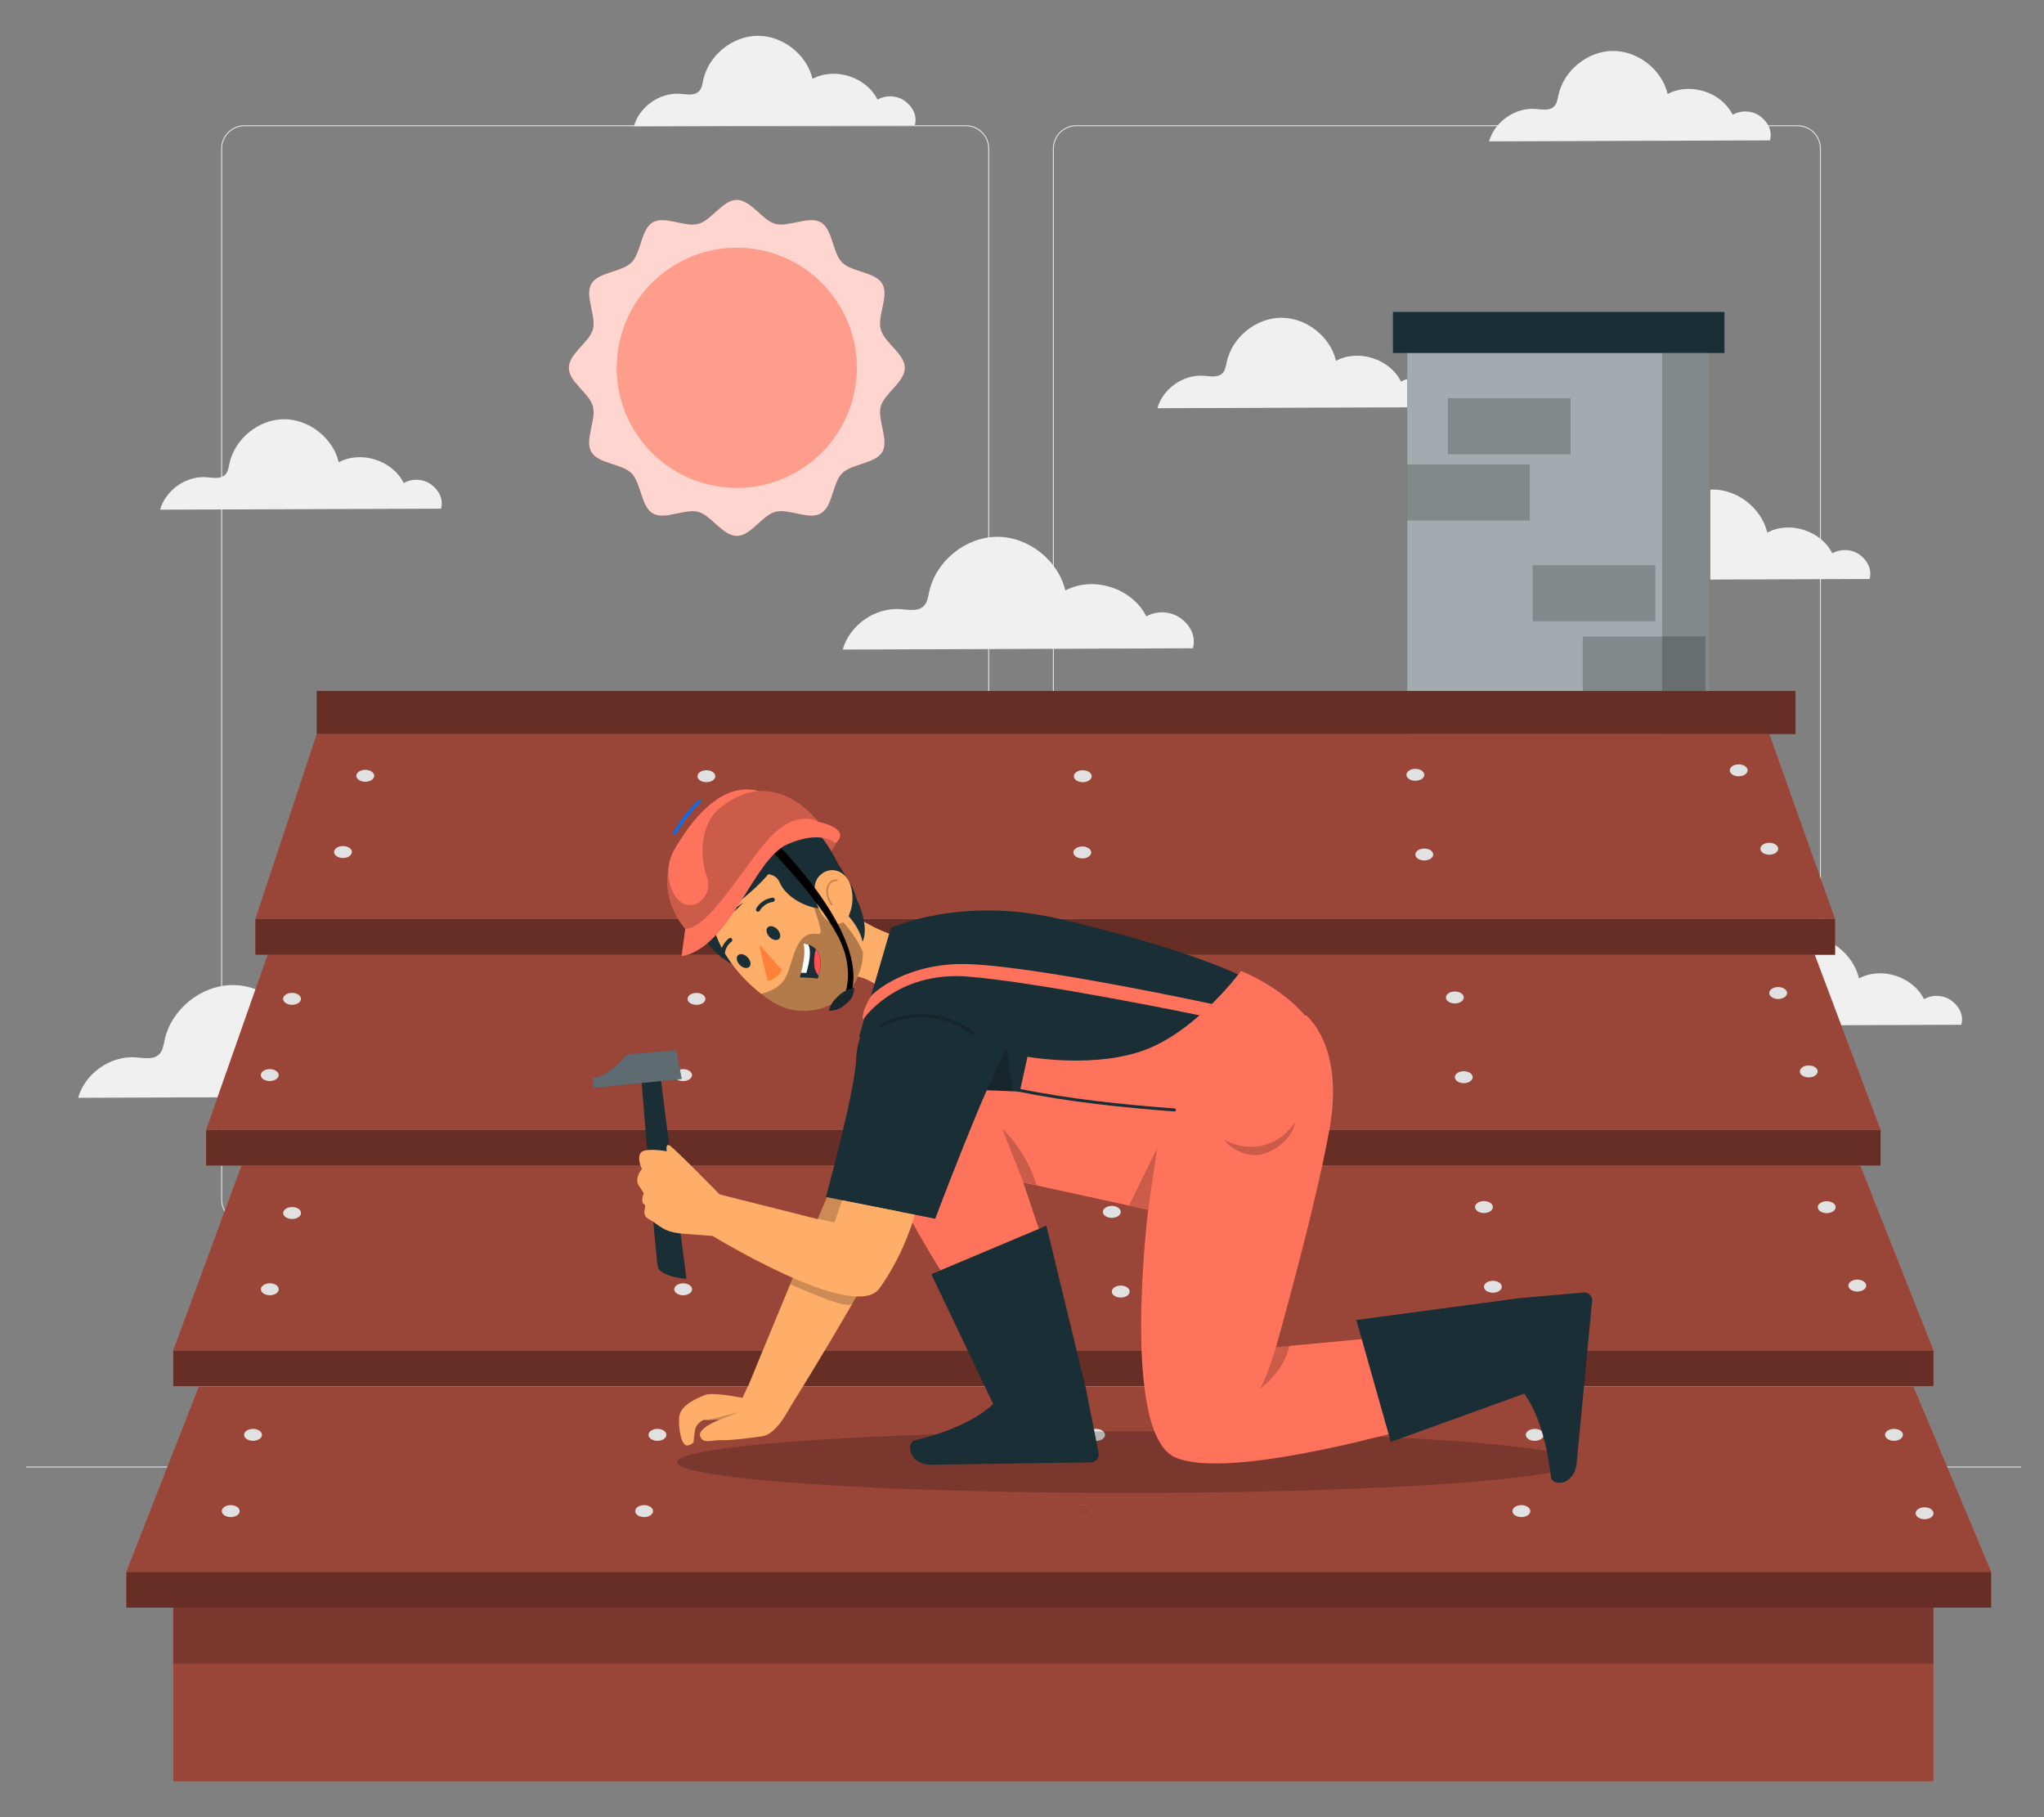
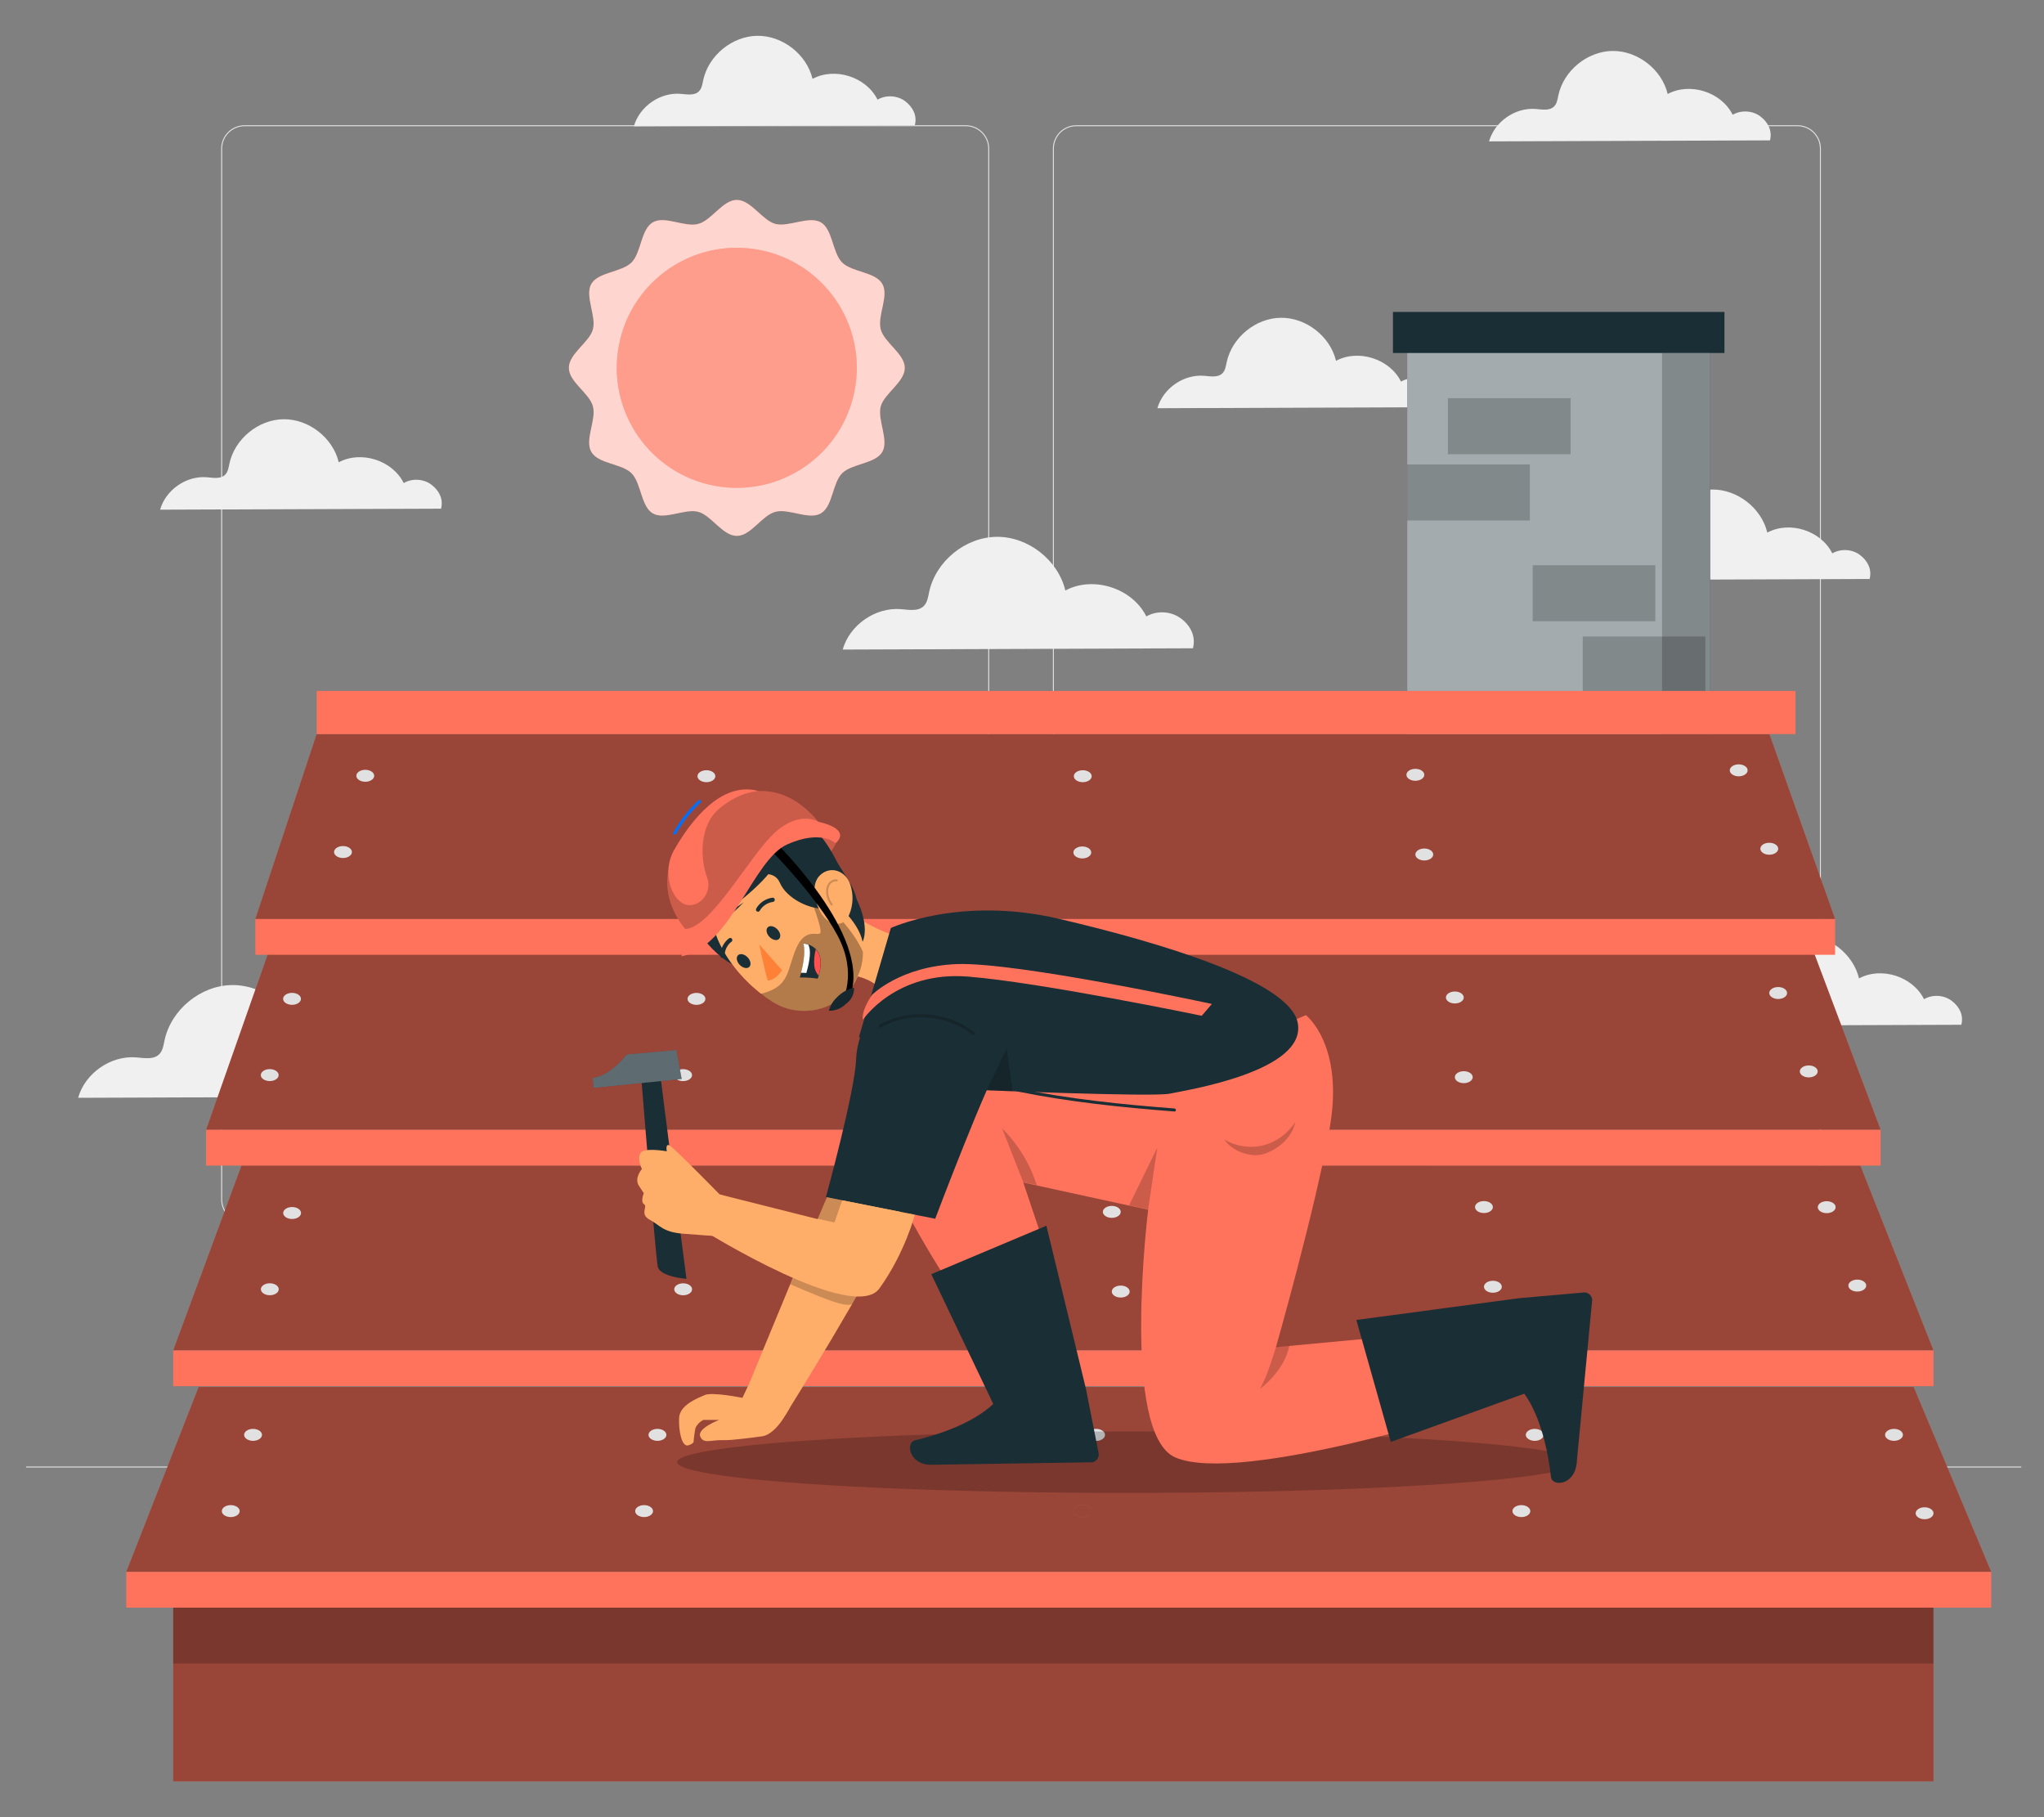
<svg xmlns="http://www.w3.org/2000/svg" id="Layer_2" data-name="Layer 2" viewBox="0 0 540 480">
  <rect x="0" y="0" width="540" height="480" fill="#808080" stroke="none" />
  <defs>
    <style>
      .cls-1, .cls-2, .cls-3, .cls-4, .cls-5, .cls-6, .cls-7, .cls-8, .cls-9, .cls-10, .cls-11, .cls-12, .cls-13, .cls-14, .cls-15, .cls-16, .cls-17, .cls-18, .cls-19, .cls-20 {
        stroke-width: 0px;
      }

      .cls-1, .cls-4, .cls-5, .cls-21, .cls-22 {
        isolation: isolate;
      }

      .cls-1, .cls-5, .cls-20 {
        opacity: .3;
      }

      .cls-1, .cls-15, .cls-17, .cls-20 {
        fill: #fff;
      }

      .cls-2 {
        fill: #ff504f;
      }

      .cls-3 {
        fill: #ff735d;
      }

      .cls-4, .cls-13, .cls-21 {
        opacity: .2;
      }

      .cls-6 {
        opacity: .4;
      }

      .cls-7 {
        fill: #e1e1e1;
      }

      .cls-8 {
        fill: #0070fd;
      }

      .cls-10 {
        fill: #ffae6a;
      }

      .cls-11 {
        fill: #f0f0f0;
      }

      .cls-12 {
        fill: none;
      }

      .cls-14 {
        fill: #1a2e35;
      }

      .cls-16, .cls-17 {
        opacity: .6;
      }

      .cls-18 {
        fill: #ff8037;
      }

      .cls-22 {
        opacity: .7;
      }

      .cls-19 {
        fill: #16282e;
      }
    </style>
  </defs>
  <g id="Layer_2-2" data-name="Layer 2">
    <g>
      <g>
        <g>
          <g>
            <g>
              <path class="cls-7" d="m474.88,322.99h-190.54c-3.41,0-6.18-2.77-6.18-6.18V39.26c0-3.41,2.77-6.18,6.18-6.18h190.54c3.41,0,6.18,2.77,6.18,6.18v277.55c0,3.41-2.77,6.18-6.18,6.18ZM284.34,33.34c-3.26,0-5.92,2.65-5.92,5.92v277.55c0,3.26,2.65,5.92,5.92,5.92h190.54c3.26,0,5.92-2.65,5.92-5.92V39.26c0-3.26-2.65-5.92-5.92-5.92h-190.54Z" />
              <path class="cls-7" d="m255.15,322.99H64.61c-3.41,0-6.18-2.77-6.18-6.18V39.26c0-3.41,2.77-6.18,6.18-6.18h190.55c3.41,0,6.18,2.77,6.18,6.18v277.55c0,3.41-2.77,6.18-6.18,6.18ZM64.61,33.34c-3.26,0-5.92,2.65-5.92,5.92v277.55c0,3.26,2.65,5.92,5.92,5.92h190.55c3.26,0,5.92-2.65,5.92-5.92V39.26c0-3.26-2.65-5.92-5.92-5.92H64.61Z" />
            </g>
            <rect class="cls-7" x="6.89" y="387.37" width="527.11" height=".26" />
          </g>
          <rect class="cls-7" x="61.37" y="402.4" width="16.93" height=".26" />
          <rect class="cls-7" x="186.48" y="399.55" width="56.43" height=".26" />
          <rect class="cls-7" x="79.35" y="412.2" width="38.22" height=".26" />
          <rect class="cls-7" x="405.76" y="399.41" width="45.53" height=".26" />
          <rect class="cls-7" x="460.68" y="399.41" width="6.67" height=".26" />
-           <rect class="cls-7" x="340.25" y="405.98" width="56.81" height=".26" />
        </g>
        <path class="cls-11" d="m377.46,101.23c-2.07-1.56-5.09-1.74-7.33-.43-2.97-6.01-11.26-8.66-17.17-5.49-1.54-6.47-7.92-11.45-14.58-11.37-6.66.08-12.91,5.21-14.3,11.72-.22,1.03-.37,2.17-1.11,2.92-1.2,1.23-3.21.82-4.92.68-5.39-.42-10.81,3.36-12.28,8.57l74.22-.27c.65-2.51-.47-4.76-2.54-6.33Z" />
        <path class="cls-11" d="m311.99,163.37c-2.58-1.95-6.35-2.17-9.14-.54-3.71-7.49-14.04-10.8-21.4-6.85-1.92-8.07-9.87-14.28-18.17-14.18-8.3.1-16.1,6.49-17.82,14.61-.27,1.29-.46,2.7-1.38,3.64-1.5,1.53-4,1.02-6.14.85-6.72-.52-13.48,4.19-15.31,10.68l92.53-.34c.81-3.13-.58-5.93-3.17-7.89Z" />
        <path class="cls-11" d="m110,281.77c-2.58-1.95-6.35-2.17-9.14-.54-3.71-7.49-14.04-10.8-21.4-6.85-1.92-8.07-9.87-14.28-18.17-14.18-8.3.1-16.1,6.49-17.82,14.61-.27,1.29-.46,2.7-1.38,3.64-1.5,1.53-4,1.02-6.14.85-6.72-.52-13.48,4.19-15.31,10.68l92.53-.34c.81-3.13-.58-5.93-3.17-7.89Z" />
        <path class="cls-11" d="m113.99,128.03c-2.07-1.56-5.09-1.74-7.33-.43-2.97-6.01-11.26-8.66-17.17-5.49-1.54-6.47-7.92-11.45-14.58-11.37-6.66.08-12.91,5.21-14.3,11.72-.22,1.03-.37,2.17-1.11,2.92-1.2,1.23-3.21.82-4.92.68-5.39-.42-10.81,3.36-12.28,8.57l74.22-.27c.65-2.51-.47-4.76-2.54-6.33Z" />
        <path class="cls-11" d="m239.16,26.75c-2.07-1.56-5.09-1.74-7.33-.43-2.97-6.01-11.26-8.66-17.17-5.49-1.54-6.47-7.92-11.45-14.58-11.37-6.66.08-12.91,5.21-14.3,11.72-.22,1.03-.37,2.17-1.11,2.92-1.2,1.23-3.21.82-4.92.68-5.39-.42-10.81,3.36-12.28,8.57l74.22-.27c.65-2.51-.47-4.76-2.54-6.33Z" />
        <path class="cls-11" d="m491.4,146.6c-2.07-1.56-5.09-1.74-7.33-.43-2.97-6.01-11.26-8.66-17.17-5.49-1.54-6.47-7.92-11.45-14.58-11.37-6.66.08-12.91,5.21-14.3,11.72-.22,1.03-.37,2.17-1.11,2.92-1.2,1.23-3.21.82-4.92.68-5.39-.42-10.81,3.36-12.28,8.57l74.22-.27c.65-2.51-.47-4.76-2.54-6.33Z" />
        <path class="cls-11" d="m515.63,264.36c-2.07-1.56-5.09-1.74-7.33-.43-2.97-6.01-11.26-8.66-17.17-5.49-1.54-6.47-7.92-11.45-14.58-11.37-6.66.08-12.91,5.21-14.3,11.72-.22,1.03-.37,2.17-1.11,2.92-1.2,1.23-3.21.82-4.92.68-5.39-.42-10.81,3.36-12.28,8.57l74.22-.27c.65-2.51-.47-4.76-2.54-6.33Z" />
        <path class="cls-11" d="m465.08,30.75c-2.07-1.56-5.09-1.74-7.33-.43-2.97-6.01-11.26-8.66-17.17-5.49-1.54-6.47-7.92-11.45-14.58-11.37-6.66.08-12.91,5.21-14.3,11.72-.22,1.03-.37,2.17-1.11,2.92-1.2,1.23-3.21.82-4.92.68-5.39-.42-10.81,3.36-12.28,8.57l74.22-.27c.65-2.51-.47-4.76-2.54-6.33Z" />
        <g id="freepik--Sun--inject-5">
          <g>
            <path class="cls-3" d="m239.03,97.18c0,3.75-5.43,6.74-6.36,10.19-.93,3.46,2.22,8.88.42,12-1.81,3.12-8.03,3.07-10.61,5.63-2.58,2.57-2.46,8.78-5.63,10.61-3.17,1.83-8.42-1.37-12-.42-3.58.95-6.45,6.36-10.19,6.36s-6.74-5.43-10.19-6.36c-3.46-.93-8.86,2.23-12,.42-3.14-1.82-3.05-8.03-5.63-10.61-2.58-2.58-8.77-2.45-10.61-5.63-1.84-3.18,1.37-8.46.42-12.02-.95-3.56-6.36-6.44-6.36-10.19s5.43-6.72,6.36-10.18c.93-3.46-2.22-8.88-.42-12,1.81-3.12,8.03-3.07,10.61-5.64,2.58-2.58,2.46-8.77,5.63-10.61,3.17-1.84,8.42,1.38,12,.42,3.58-.96,6.45-6.34,10.19-6.34s6.74,5.43,10.19,6.34c3.46.91,8.86-2.22,12-.42,3.14,1.81,3.05,8.03,5.63,10.61,2.58,2.58,8.77,2.46,10.61,5.64,1.84,3.18-1.37,8.42-.42,12,.95,3.58,6.36,6.46,6.36,10.21Z" />
            <g class="cls-22">
              <path class="cls-15" d="m239.03,97.18c0,3.75-5.43,6.74-6.36,10.19-.93,3.46,2.22,8.88.42,12-1.81,3.12-8.03,3.07-10.61,5.63-2.58,2.57-2.46,8.78-5.63,10.61-3.17,1.83-8.42-1.37-12-.42-3.58.95-6.45,6.36-10.19,6.36s-6.74-5.43-10.19-6.36c-3.46-.93-8.86,2.23-12,.42-3.14-1.82-3.05-8.03-5.63-10.61-2.58-2.58-8.77-2.45-10.61-5.63-1.84-3.18,1.37-8.46.42-12.02-.95-3.56-6.36-6.44-6.36-10.19s5.43-6.72,6.36-10.18c.93-3.46-2.22-8.88-.42-12,1.81-3.12,8.03-3.07,10.61-5.64,2.58-2.58,2.46-8.77,5.63-10.61,3.17-1.84,8.42,1.38,12,.42,3.58-.96,6.45-6.34,10.19-6.34s6.74,5.43,10.19,6.34c3.46.91,8.86-2.22,12-.42,3.14,1.81,3.05,8.03,5.63,10.61,2.58,2.58,8.77,2.46,10.61,5.64,1.84,3.18-1.37,8.42-.42,12,.95,3.58,6.36,6.46,6.36,10.21Z" />
            </g>
          </g>
          <circle class="cls-3" cx="194.66" cy="97.17" r="31.71" transform="translate(63.54 270.78) rotate(-79.47)" />
          <circle class="cls-1" cx="194.66" cy="97.17" r="31.71" transform="translate(63.54 270.78) rotate(-79.47)" />
        </g>
        <path class="cls-13" d="m405.92,392.61c0,4.78-46.4,3.39-114.39,3.39s-123.09-3.87-123.09-8.65,55.11-8.65,123.09-8.65,114.39,9.14,114.39,13.92Z" />
        <g>
          <g>
            <rect class="cls-14" x="371.76" y="83.93" width="80.05" height="116.17" />
            <rect class="cls-17" x="371.76" y="83.93" width="80.05" height="116.17" />
            <rect class="cls-14" x="368" y="82.4" width="87.58" height="10.84" />
            <rect class="cls-13" x="371.76" y="122.68" width="32.4" height="14.8" />
            <rect class="cls-13" x="382.53" y="105.18" width="32.4" height="14.8" />
            <rect class="cls-13" x="404.91" y="149.3" width="32.4" height="14.8" />
            <rect class="cls-13" x="418.14" y="168.13" width="32.4" height="14.8" />
            <rect class="cls-13" x="439.1" y="93.23" width="12.72" height="106.87" />
          </g>
          <path class="cls-3" d="m505.56,366.35l20.49,48.85H33.36l19.13-48.85h453.07Zm-441.75-58.5l-18.05,48.85h465.04l-19.34-48.85H63.81Zm7.81-58.27l-17.17,48.85h442.39l-18.4-48.85H71.62Zm12.04-55.68l-16.2,48.85h417.35l-17.36-48.85H83.66Zm427.15,230.74H45.76v45.9h465.04v-45.9Z" />
          <path class="cls-6" d="m505.56,366.35l20.49,48.85H33.36l19.13-48.85h453.07Zm-441.75-58.5l-18.05,48.85h465.04l-19.34-48.85H63.81Zm7.81-58.27l-17.17,48.85h442.39l-18.4-48.85H71.62Zm12.04-55.68l-16.2,48.85h417.35l-17.36-48.85H83.66Zm427.15,230.74H45.76v45.9h465.04v-45.9Z" />
          <rect class="cls-13" x="45.76" y="424.65" width="465.04" height="14.77" />
          <path class="cls-3" d="m526.05,424.65H33.36v-9.44h492.69v9.44Zm-15.25-67.94H45.76v9.44h465.04v-9.44Zm-13.97-58.27H54.45v9.44h442.39v-9.44Zm-22.49-115.93H83.66v11.4h390.69v-11.4Zm10.46,60.25H67.46v9.44h417.35v-9.44Z" />
-           <path class="cls-16" d="m526.05,424.65H33.36v-9.44h492.69v9.44Zm-15.25-67.94H45.76v9.44h465.04v-9.44Zm-13.97-58.27H54.45v9.44h442.39v-9.44Zm-22.49-115.93H83.66v11.4h390.69v-11.4Zm10.46,60.25H67.46v9.44h417.35v-9.44Z" />
          <path class="cls-7" d="m288.4,399.16c0,.87-1.06,1.58-2.36,1.58s-2.36-.71-2.36-1.58,1.06-1.58,2.36-1.58,2.36.71,2.36,1.58Zm1.17-21.71c-1.3,0-2.36.71-2.36,1.58s1.06,1.58,2.36,1.58,2.36-.71,2.36-1.58-1.06-1.58-2.36-1.58Zm-109.1-95.04c-1.3,0-2.36.71-2.36,1.58s1.06,1.58,2.36,1.58,2.36-.71,2.36-1.58-1.06-1.58-2.36-1.58Zm3.53-20.14c-1.3,0-2.36.71-2.36,1.58s1.06,1.58,2.36,1.58,2.36-.71,2.36-1.58-1.06-1.58-2.36-1.58Zm103.14,22.26c-1.3,0-2.36.71-2.36,1.58s1.06,1.58,2.36,1.58,2.36-.71,2.36-1.58-1.06-1.58-2.36-1.58Zm3.53-20.14c-1.3,0-2.36.71-2.36,1.58s1.06,1.58,2.36,1.58,2.36-.71,2.36-1.58-1.06-1.58-2.36-1.58Zm96.04,18.56c-1.3,0-2.36.71-2.36,1.58s1.06,1.58,2.36,1.58,2.36-.71,2.36-1.58-1.06-1.58-2.36-1.58Zm-2.36-21.05c-1.3,0-2.36.71-2.36,1.58s1.06,1.58,2.36,1.58,2.36-.71,2.36-1.58-1.06-1.58-2.36-1.58Zm93.5,19.53c-1.3,0-2.36.71-2.36,1.58s1.06,1.58,2.36,1.58,2.36-.71,2.36-1.58-1.06-1.58-2.36-1.58Zm-8.08-20.71c-1.3,0-2.36.71-2.36,1.58s1.06,1.58,2.36,1.58,2.36-.71,2.36-1.58-1.06-1.58-2.36-1.58Zm-398.51,21.68c-1.3,0-2.36.71-2.36,1.58s1.06,1.58,2.36,1.58,2.36-.71,2.36-1.58-1.06-1.58-2.36-1.58Zm5.89-20.14c-1.3,0-2.36.71-2.36,1.58s1.06,1.58,2.36,1.58,2.36-.71,2.36-1.58-1.06-1.58-2.36-1.58Zm208.89,135.31c-1.3,0-2.36.71-2.36,1.58s1.06,1.58,2.36,1.58,2.36-.71,2.36-1.58-1.06-1.58-2.36-1.58Zm3.53-20.14c-1.3,0-2.36.71-2.36,1.58s1.06,1.58,2.36,1.58,2.36-.71,2.36-1.58-1.06-1.58-2.36-1.58Zm112.36,20.14c-1.3,0-2.36.71-2.36,1.58s1.06,1.58,2.36,1.58,2.36-.71,2.36-1.58-1.06-1.58-2.36-1.58Zm3.53-20.14c-1.3,0-2.36.71-2.36,1.58s1.06,1.58,2.36,1.58,2.36-.71,2.36-1.58-1.06-1.58-2.36-1.58Zm102.99,20.71c-1.3,0-2.36.71-2.36,1.58s1.06,1.58,2.36,1.58,2.36-.71,2.36-1.58-1.06-1.58-2.36-1.58Zm-8.08-20.71c-1.3,0-2.36.71-2.36,1.58s1.06,1.58,2.36,1.58,2.36-.71,2.36-1.58-1.06-1.58-2.36-1.58Zm-330.21,20.14c-1.3,0-2.36.71-2.36,1.58s1.06,1.58,2.36,1.58,2.36-.71,2.36-1.58-1.06-1.58-2.36-1.58Zm3.53-20.14c-1.3,0-2.36.71-2.36,1.58s1.06,1.58,2.36,1.58,2.36-.71,2.36-1.58-1.06-1.58-2.36-1.58Zm-112.73,20.14c-1.3,0-2.36.71-2.36,1.58s1.06,1.58,2.36,1.58,2.36-.71,2.36-1.58-1.06-1.58-2.36-1.58Zm5.89-20.14c-1.3,0-2.36.71-2.36,1.58s1.06,1.58,2.36,1.58,2.36-.71,2.36-1.58-1.06-1.58-2.36-1.58Zm113.63-38.45c-1.3,0-2.36.71-2.36,1.58s1.06,1.58,2.36,1.58,2.36-.71,2.36-1.58-1.06-1.58-2.36-1.58Zm3.53-20.14c-1.3,0-2.36.71-2.36,1.58s1.06,1.58,2.36,1.58,2.36-.71,2.36-1.58-1.06-1.58-2.36-1.58Zm210.39,19.47c-1.3,0-2.36.71-2.36,1.58s1.06,1.58,2.36,1.58,2.36-.71,2.36-1.58-1.06-1.58-2.36-1.58Zm-2.36-21.05c-1.3,0-2.36.71-2.36,1.58s1.06,1.58,2.36,1.58,2.36-.71,2.36-1.58-1.06-1.58-2.36-1.58Zm-95.96,22.32c-1.3,0-2.36.71-2.36,1.58s1.06,1.58,2.36,1.58,2.36-.71,2.36-1.58-1.06-1.58-2.36-1.58Zm-2.36-21.05c-1.3,0-2.36.71-2.36,1.58s1.06,1.58,2.36,1.58,2.36-.71,2.36-1.58-1.06-1.58-2.36-1.58Zm196.95,19.47c-1.3,0-2.36.71-2.36,1.58s1.06,1.58,2.36,1.58,2.36-.71,2.36-1.58-1.06-1.58-2.36-1.58Zm-8.08-20.71c-1.3,0-2.36.71-2.36,1.58s1.06,1.58,2.36,1.58,2.36-.71,2.36-1.58-1.06-1.58-2.36-1.58Zm-411.31,21.68c-1.3,0-2.36.71-2.36,1.58s1.06,1.58,2.36,1.58,2.36-.71,2.36-1.58-1.06-1.58-2.36-1.58Zm5.89-20.14c-1.3,0-2.36.71-2.36,1.58s1.06,1.58,2.36,1.58,2.36-.71,2.36-1.58-1.06-1.58-2.36-1.58Zm105.92-95.24c-1.3,0-2.36.71-2.36,1.58s1.06,1.58,2.36,1.58,2.36-.71,2.36-1.58-1.06-1.58-2.36-1.58Zm3.53-20.14c-1.3,0-2.36.71-2.36,1.58s1.06,1.58,2.36,1.58,2.36-.71,2.36-1.58-1.06-1.58-2.36-1.58Zm99.31,20.14c-1.3,0-2.36.71-2.36,1.58s1.06,1.58,2.36,1.58,2.36-.71,2.36-1.58-1.06-1.58-2.36-1.58Zm.12-20.14c-1.3,0-2.36.71-2.36,1.58s1.06,1.58,2.36,1.58,2.36-.71,2.36-1.58-1.06-1.58-2.36-1.58Zm90.23,20.68c-1.3,0-2.36.71-2.36,1.58s1.06,1.58,2.36,1.58,2.36-.71,2.36-1.58-1.06-1.58-2.36-1.58Zm-2.36-21.05c-1.3,0-2.36.71-2.36,1.58s1.06,1.58,2.36,1.58,2.36-.71,2.36-1.58-1.06-1.58-2.36-1.58Zm93.5,19.53c-1.3,0-2.36.71-2.36,1.58s1.06,1.58,2.36,1.58,2.36-.71,2.36-1.58-1.06-1.58-2.36-1.58Zm-8.08-20.71c-1.3,0-2.36.71-2.36,1.58s1.06,1.58,2.36,1.58,2.36-.71,2.36-1.58-1.06-1.58-2.36-1.58Zm-368.73,21.58c-1.3,0-2.36.71-2.36,1.58s1.06,1.58,2.36,1.58,2.36-.71,2.36-1.58-1.06-1.58-2.36-1.58Zm5.89-20.14c-1.3,0-2.36.71-2.36,1.58s1.06,1.58,2.36,1.58,2.36-.71,2.36-1.58-1.06-1.58-2.36-1.58Z" />
        </g>
        <ellipse class="cls-4" cx="297.73" cy="386.22" rx="118.84" ry="8.12" />
        <g>
          <polygon class="cls-4" points="230.06 315.86 234.57 320.08 230.96 312.86 230.06 315.86" />
          <g>
            <path class="cls-3" d="m344.99,268.14s10.23,7.8,6.27,30c-3.83,21.46-14.17,57.71-14.17,57.71l44.98-4.22,9.47,20.17s-64.07,20.55-81.04,13.17c-14.5-6.3-7.17-65.42-7.17-65.42l-32.99-7.19,5.61,16.69-26.68,7.76s-20.04-31.2-19.8-43.42c.3-15.52,82.82-11.3,82.82-11.3l32.71-13.95Z" />
            <g class="cls-21">
              <path class="cls-9" d="m333.73,302.53c-3.46.86-7.23.29-10.3-1.54,1.84,2.88,6.89,5.05,10.66,3.76,3.77-1.28,7.39-4.42,8.09-8.41-1.9,3.06-5,5.33-8.46,6.19Z" />
            </g>
            <polygon class="cls-4" points="303.33 319.49 305.74 303.16 298.28 318.39 303.33 319.49" />
            <path class="cls-4" d="m270.35,312.31l-5.61-14.24s6.23,5.59,9.15,14.96l-3.54-.72Z" />
            <path class="cls-4" d="m337.09,355.83s-2.38,8.17-4.28,11.07c0,0,6.47-4.54,7.82-11.41l-3.55.33Z" />
          </g>
          <g>
            <g>
              <path class="cls-3" d="m220.76,222.76c.16.18-1.46,2.53-1.46,2.53l-3.04-4.74s2.42-.15,4.51,2.22Z" />
              <path class="cls-4" d="m220.76,222.76c.16.18-1.46,2.53-1.46,2.53l-3.04-4.74s2.42-.15,4.51,2.22Z" />
            </g>
            <g>
              <path class="cls-10" d="m248.13,244.79c6.47,4.32,1.45,28.52-9.11,27.87,1.07-5.12-4.5-10.03-6.94-12.07-1.53-1.21-3.29-2.09-5.16-2.59-1.03-.31-2.08-.57-3.14-.77l-5.6-20.61c6.85,5.16,22.45,16.66,29.95,8.16Z" />
              <path class="cls-14" d="m183.4,244.42s7,12.49,17.31,12.21c10.31-.28-7.55-23.98-7.55-23.98l-9.76,11.77Z" />
              <path class="cls-10" d="m215.98,229.4c7.6,8.76,12.06,13.54,12,22.05-.1,12.8-13.71,19.43-23.8,13.23-9.09-5.58-19.99-18.97-15.02-30.55,4.89-11.4,19.23-13.49,26.83-4.73Z" />
              <path class="cls-14" d="m206.62,218.81c-5.6-3.37-16.42,7.98-17.33,13.59-.14.84,9.96-2.76,9.41-2.49l4.27-2.19c.38-.62,1.91-1.04,3.9-.04,0,0,12.07,13,19.26,12.95,1.51-4.38-3.25-9.56-5.27-13.48-3.01-5.84-8.44-13.64-14.24-8.35Z" />
              <path class="cls-14" d="m205.34,245.45c.83.84,1.05,1.99.49,2.55-.56.57-1.69.34-2.52-.5-.83-.84-1.05-1.99-.49-2.55.56-.57,1.69-.34,2.52.5Z" />
              <path class="cls-14" d="m197.48,252.84c.83.84,1.05,1.99.49,2.55-.56.57-1.69.34-2.52-.5-.83-.84-1.05-1.99-.49-2.55.56-.57,1.69-.34,2.52.5Z" />
              <path class="cls-18" d="m200.58,249.47s1.44,6.95,2.26,9.55c2.22-.16,3.77-2.74,3.77-2.74l-6.03-6.81Z" />
              <path class="cls-14" d="m204.64,237.89c-.08.18-.24.32-.45.35-2.47.36-3.42,2.24-3.43,2.26-.14.28-.47.41-.75.27-.27-.13-.38-.47-.24-.75.05-.1,1.24-2.46,4.3-2.9.31-.04.58.17.61.48.01.1,0,.2-.04.29Z" />
              <path class="cls-14" d="m191.17,252.95c-.09.06-.2.1-.31.1-.31,0-.55-.25-.55-.56.05-3.13,2.22-4.57,2.31-4.65.26-.17.6-.1.77.16.16.26.09.61-.17.78-.09.06-1.75,1.19-1.79,3.7,0,.2-.11.37-.26.47Z" />
              <path class="cls-5" d="m200.99,262.51c1.18.89,2.42,1.72,3.69,2.47.51.27,1,.52,1.51.74,3.72,1.64,7.91,1.76,11.72.34,5.88-2.05,10.19-8.27,10.07-14.6-1.88-4.52-7.84-12.2-13.95-14.44,0,0,3.3,8.45,2.69,9.42-.61.97-3.99-1.63-6.44,4.2-2.45,5.83-1.59,10.02-9.29,11.87Z" />
              <path class="cls-14" d="m225.19,235.42c-5.16-9.05-13.59-16.11-17.51-16.63-3.92-.52-8.72,14.13-8.72,14.13,1.77-2.68,5.77-2.77,7.06.24,1.79,4.2,8.05,7.24,12.18,6.81,0,0-1.19-1.39.2-2.17,1.39-.78,8.46,5.55,9.49,10.97-.01,0,2.45-4.32-2.69-13.36Z" />
              <path class="cls-10" d="m224.51,233.32c1.02,2.71.95,5.72-.2,8.38-1.54,3.51-5.22,2.8-7.21-.22-1.75-2.71-3.12-7.87-.39-10.36,2.73-2.49,6.5-1.12,7.81,2.2Z" />
              <path class="cls-13" d="m219.73,239.19c-.08,0-.16-.03-.21-.1-.65-.83-1.07-1.83-1.22-2.89-.1-.71-.1-1.76.43-2.66.53-.89,1.51-1.4,2.39-1.24.14.03.24.16.21.31-.03.14-.17.23-.31.21-.66-.12-1.43.3-1.84.99-.46.77-.45,1.69-.36,2.32.14.97.52,1.88,1.11,2.64.09.11.07.28-.05.37-.05.04-.11.06-.16.06Z" />
              <path class="cls-14" d="m184.15,245.12s5.34.81,12.3-6.78c-1.89,1.42-3.95,2.59-6.13,3.48,0,0,11.47-7.7,14.74-13.93,3.27-6.23,2.78-9.25,2.78-9.25,0,0-5.36-4.51-16.09,6.25-10.73,10.76-10.04,18.95-7.59,20.22Z" />
              <path class="cls-14" d="m211.33,258.19c1.58-.01,3.16.09,4.73.31.08-.27.17-.54.24-.82,1.07-3.7.38-5.78-.74-6.95-.55-.56-1.23-.99-1.98-1.24-.42-.15-.85-.24-1.29-.27.58,2.31-.15,5.83-.63,7.7-.24.79-.34,1.27-.34,1.27Z" />
              <path class="cls-15" d="m211.63,256.95l1.4.05c1-3.48,1.25-6.06.52-7.48-.42-.15-.85-.24-1.29-.27.59,2.33-.15,5.83-.63,7.7Z" />
              <path class="cls-2" d="m216.26,257.71c1.07-3.7.38-5.78-.74-6.95-.38,1.41-.52,2.88-.4,4.35.1.97.5,1.88,1.13,2.61Z" />
            </g>
            <g>
              <path class="cls-9" d="m205.02,222.65s24.94,24.31,19.74,39.94l-2.44,2.15s4.48-7.26-1.08-17.68c-5.56-10.41-17.83-22.73-17.83-22.73l1.61-1.69Z" />
              <path class="cls-19" d="m225.64,260.91c-1.77.37-3.39,1.29-4.62,2.63-.99.92-1.69,2.12-2.04,3.44,1.69.05,3.32-.61,4.52-1.82,1.38-.95,2.18-2.55,2.14-4.25Z" />
              <path class="cls-3" d="m180.06,252.6c13-2.4,18.84-25.49,27.86-29.53,9.02-4.03,12.77-.38,12.84-.32,4.34-3.99-4.56-5.67-4.56-5.67-11.18-13.48-25.16-8.94-35.67,4.53-9.81,12.64.5,23.76.5,23.76l-.97,7.22Z" />
              <path class="cls-4" d="m181.02,245.39c6.85-.11,17.29-19.86,23.89-25.64,6.6-5.78,11.29-2.66,11.29-2.66-11.18-13.48-25.16-8.94-35.67,4.53-9.8,12.63.5,23.76.5,23.76Z" />
              <path class="cls-3" d="m190,213.6c-5.47,4.61-4.93,13.67-3.22,18.09,1.71,4.43-2.72,8.93-6.42,6.91-.83-.51-1.55-1.2-2.08-2.03-2.34-3.87-2.29-8.77.13-12.58,3.99-6.89,12.15-17.89,22.1-15,0-.01-4.89-.12-10.51,4.61Z" />
            </g>
          </g>
          <g>
            <path class="cls-10" d="m231.1,280.24c-.71,1.16-5.41,21.95-8.03,26.04-2.62,4.09-26.09,61.5-26.09,61.5l11.02,5.12s21.98-35.05,28.3-49.51c6.32-14.46,16.53-41.79,16.53-41.79l-21.73-1.36Z" />
            <path class="cls-4" d="m208.77,339.22s7.05,3.15,11.45,4.62c4.4,1.47,4.94.55,4.94.55l1.11-1.93-16.28-5.83-1.22,2.59Z" />
            <polygon class="cls-4" points="216.04 321.94 218.47 316.26 222.53 317.07 220.3 316.62 222.53 317.07 220.49 322.93 216.04 321.94" />
            <path class="cls-10" d="m196.16,369.24s-7.88-1.62-9.97-.74c-2.09.89-6.6,2.66-6.78,6.02-.17,3.36.7,7.79,2.43,7.26,1.74-.53,1.41-1.24,1.41-1.24,0,0,.31-3.04.58-3.55.77-1.43,2-1.93,2-1.93h4.17s-5.88,2.24-5.01,4.36c.87,2.12,2.77.85,6.32.99,1.88.07,7.84-.71,10.04-1.02,4.19-.59,7.69-8.38,7.69-8.38,0,0-11.35-4.38-11.39-4.94l-1.51,3.17Z" />
-             <polygon class="cls-4" points="189.59 375.24 195.51 372.9 187.15 375.06 189.59 375.24" />
          </g>
          <g>
            <path class="cls-14" d="m174.26,282.34c-.03.42,7.09,55.46,7.09,55.46,0,0-6.98-.52-7.57-3.21-.59-2.69-4.44-50.89-4.44-50.89l4.93-1.36Z" />
            <g>
              <path class="cls-14" d="m178.69,277.32c-.63.16-13.1,1.2-13.1,1.2,0,0-4.45,5.85-8.98,6.17l.15,2.67,23.33-2.35-1.41-7.69Z" />
              <path class="cls-20" d="m178.69,277.32c-.63.16-13.1,1.2-13.1,1.2,0,0-4.45,5.85-8.98,6.17l.15,2.67,23.33-2.35-1.41-7.69Z" />
            </g>
          </g>
          <g>
            <path class="cls-14" d="m235.35,245.13s18.3-8.53,44.35-2.44c27.2,6.35,60.78,16.48,63.11,27.34,2.77,12.9-29.3,17.92-33.8,18.86-4.5.94-51.58-1.03-51.58-1.03l-30.5-13.93,8.42-28.79Z" />
            <path class="cls-14" d="m232.3,264.72s-5.82,6.69-6.13,15.13c-.31,8.44-7.97,36.35-7.97,36.35l28.87,5.73s14.09-37.26,17.77-42.26c0,0-26.09-17.71-32.53-14.95Z" />
            <polygon class="cls-4" points="260.69 287.98 265.94 276.95 267.53 288.24 260.69 287.98" />
            <path class="cls-13" d="m257.13,273.49c-6.87-5.56-17.02-6.37-24.66-1.98l-.39-.69c7.92-4.55,18.43-3.7,25.55,2.05l-.5.62Z" />
          </g>
          <path class="cls-8" d="m178.59,220.29c1.73-3.08,3.92-5.89,6.49-8.31.37-.35-.19-.91-.56-.56-2.62,2.47-4.85,5.33-6.61,8.47-.25.44.43.84.68.4h0Z" />
          <g>
-             <path class="cls-3" d="m269.31,288.88l2.14-9.74s18.53,3.36,32.01-2.19c13.48-5.55,24.41-20.47,24.41-20.47,0,0,15.79,6.05,21.09,18.35,5.29,12.28-.27,12.29-.27,12.29,0,0-41.8,5.86-42.66,6.05-.86.19-36.73-4.31-36.73-4.31Z" />
            <path class="cls-14" d="m268.7,288.29c13.72,2.79,27.63,4.23,41.58,5.3.51.04.5-.75,0-.79-13.88-1.06-27.72-2.49-41.37-5.27-.5-.1-.71.66-.21.76h0Z" />
            <path class="cls-3" d="m227.98,269.36s8.61-12.91,27.72-11.4c19.11,1.51,61.79,10.35,61.79,10.35l2.67-3.12s-51.54-11.12-67.33-10.53c-15.03.56-22.47,8.15-22.47,8.15,0,0-2.93,4.22-2.38,6.55Z" />
          </g>
          <path class="cls-14" d="m290.22,383.72l-3.35-16.95-10.43-43-30.4,12.8,16.36,34.28c-3.44,3.24-9.83,7.01-20.69,9.6-2.51.59-1.55,6.55,4.38,6.46l42.09-.65h.46c1.12-.27,1.82-1.4,1.58-2.54Z" />
          <path class="cls-14" d="m418.35,341.41l-16.91,1.49-43.11,5.76,9.1,32.21,35.26-12.74c2.78,3.84,5.74,10.73,7.06,22.01.3,2.6,6.22,2.3,6.79-3.71l4.06-42.68.04-.47c-.13-1.16-1.15-2-2.3-1.88Z" />
          <g>
            <path class="cls-10" d="m222.53,317.07l-2.12,6.06-30.28-7.62-3.62,9.91s39.08,24.28,45.83,14.9c6.75-9.38,9.34-19.45,9.34-19.45l-19.14-3.8Z" />
            <path class="cls-10" d="m190.12,315.5s-12.23-12.52-13.31-12.98c-1.08-.46-.65,1.59-.65,1.59,0,0-6.03-1.12-6.97.49-.94,1.61.4,4.19.4,4.19,0,0-2.11,2.41-.81,4.4l1.3,1.99s-.95,2.33.08,2.91c1.03.58-1.22,2.64,1.44,4.06,2.66,1.42,3.48,3.3,8.78,3.72,5.12.41,8.36.61,8.36.61l4.23.86,3.88-9.48-6.72-2.37Z" />
          </g>
        </g>
      </g>
      <rect class="cls-12" width="540" height="480" />
    </g>
  </g>
</svg>